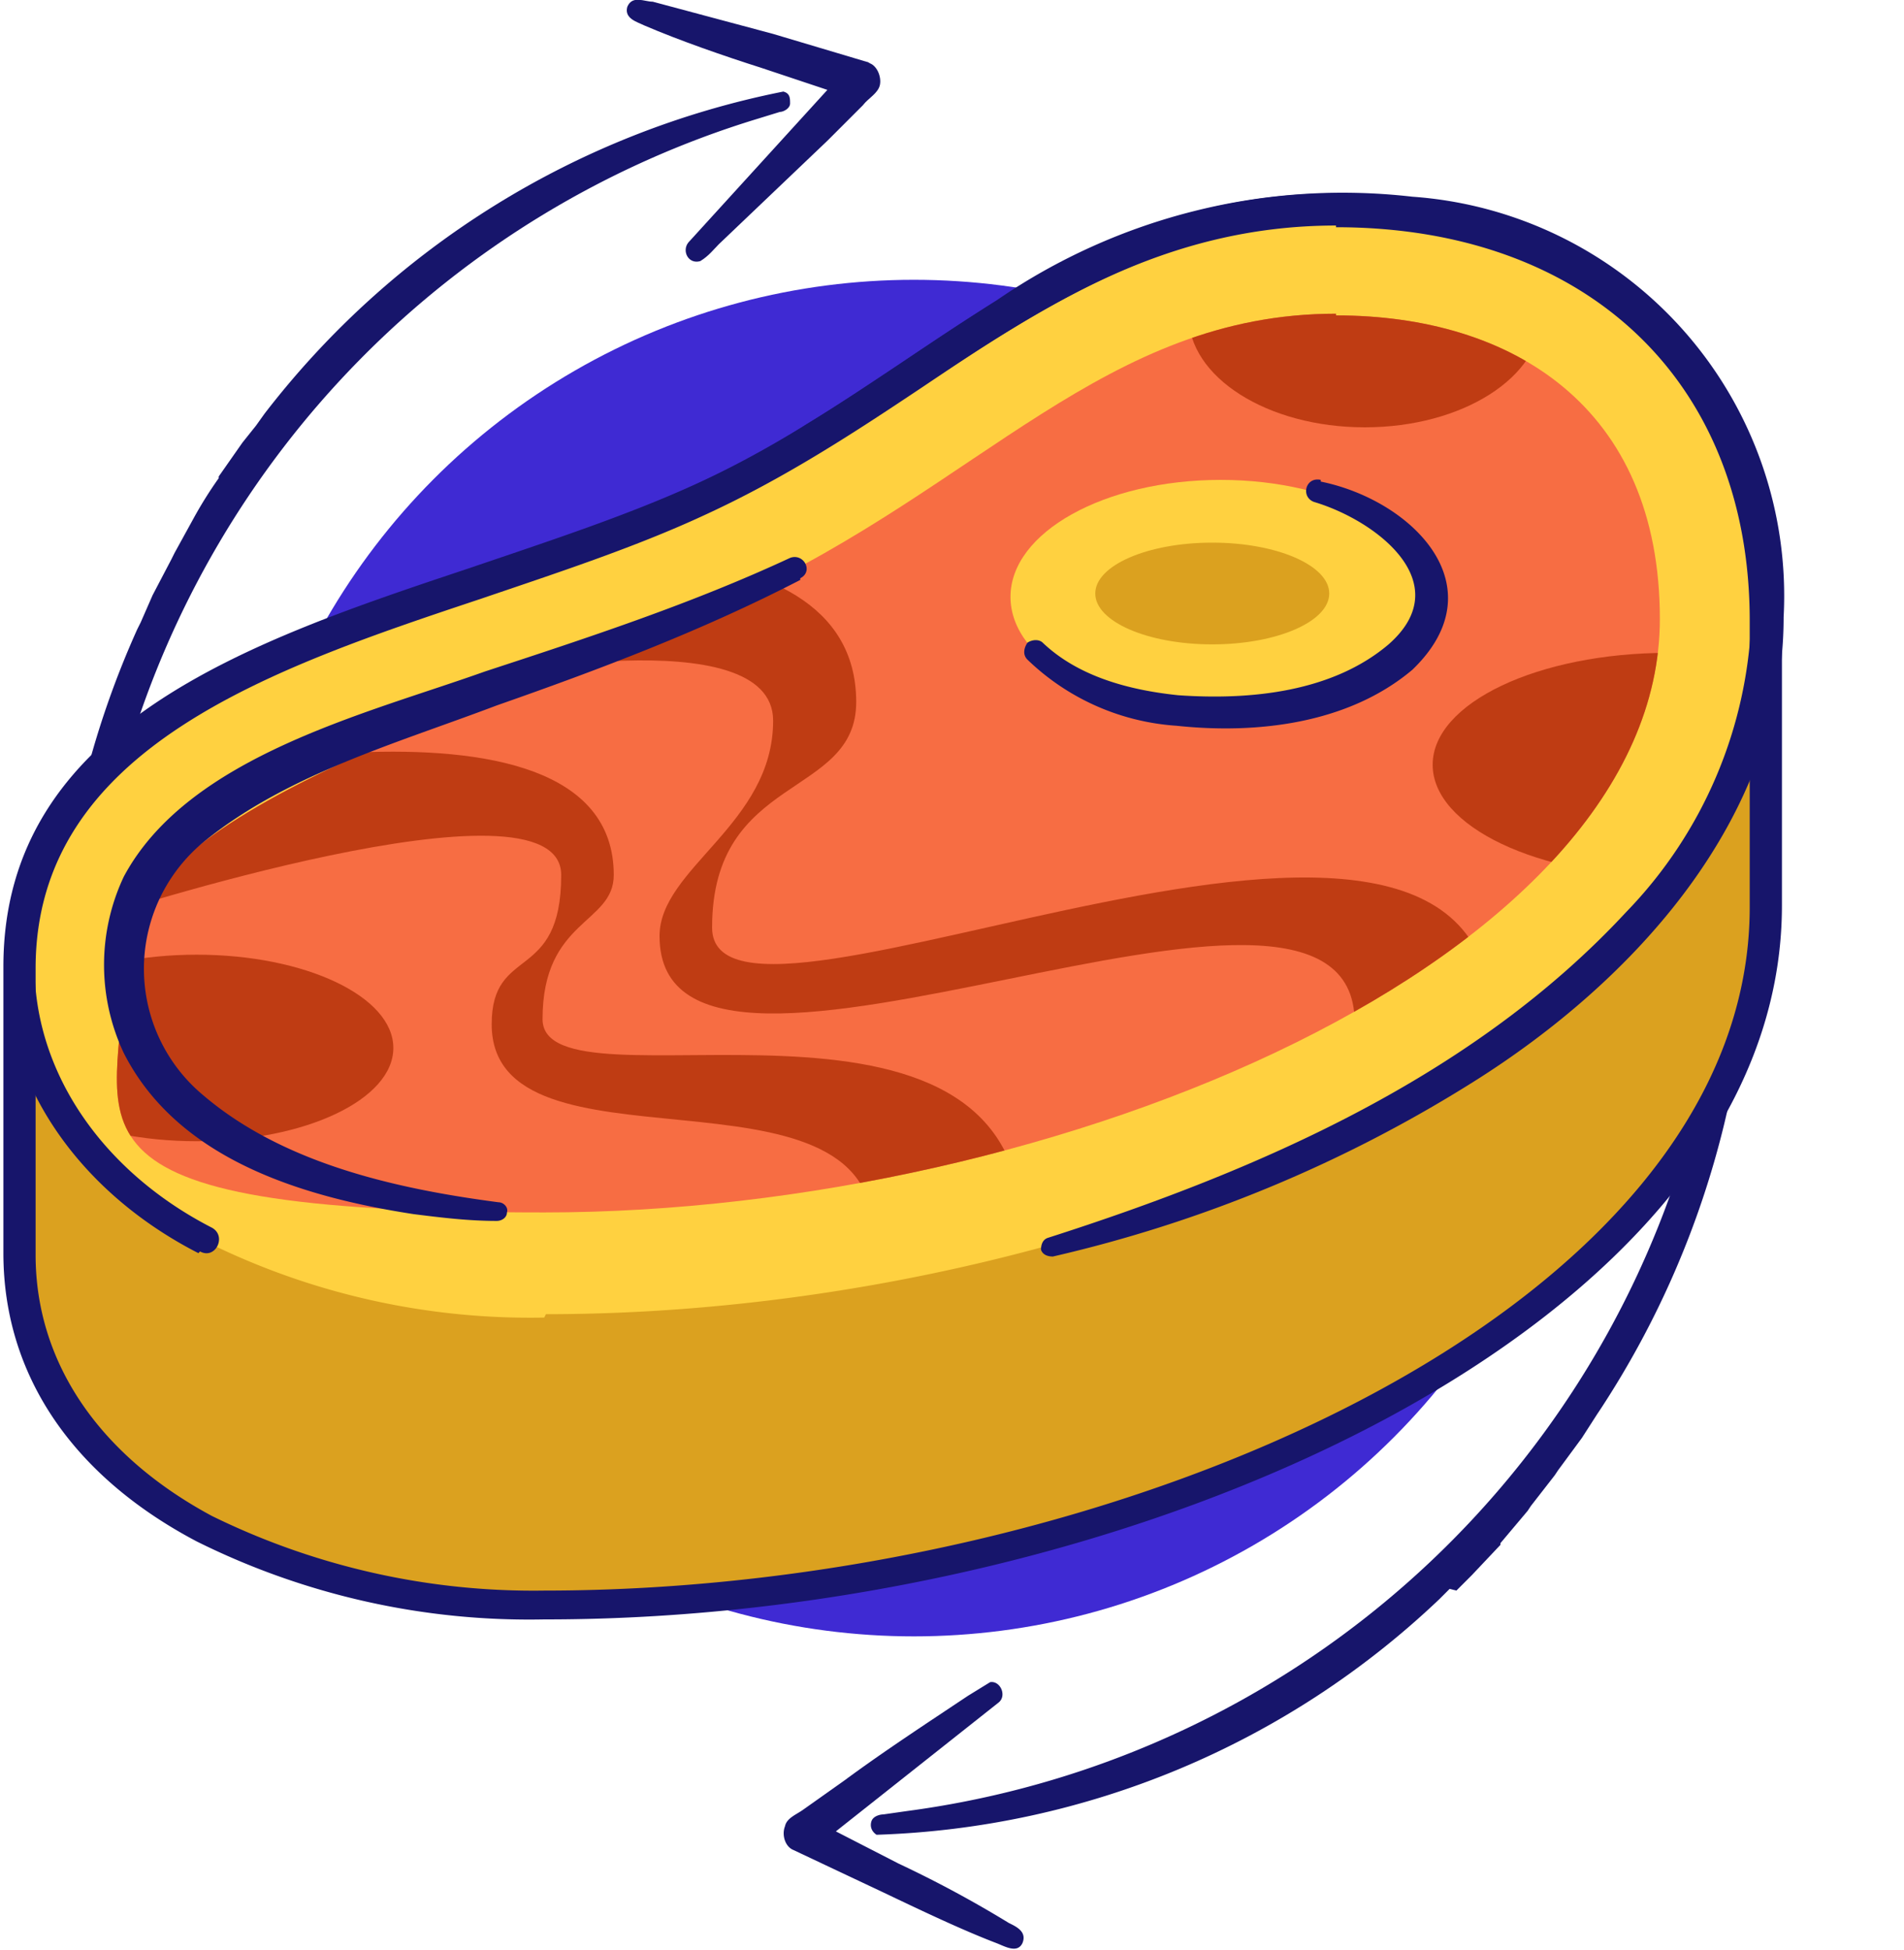
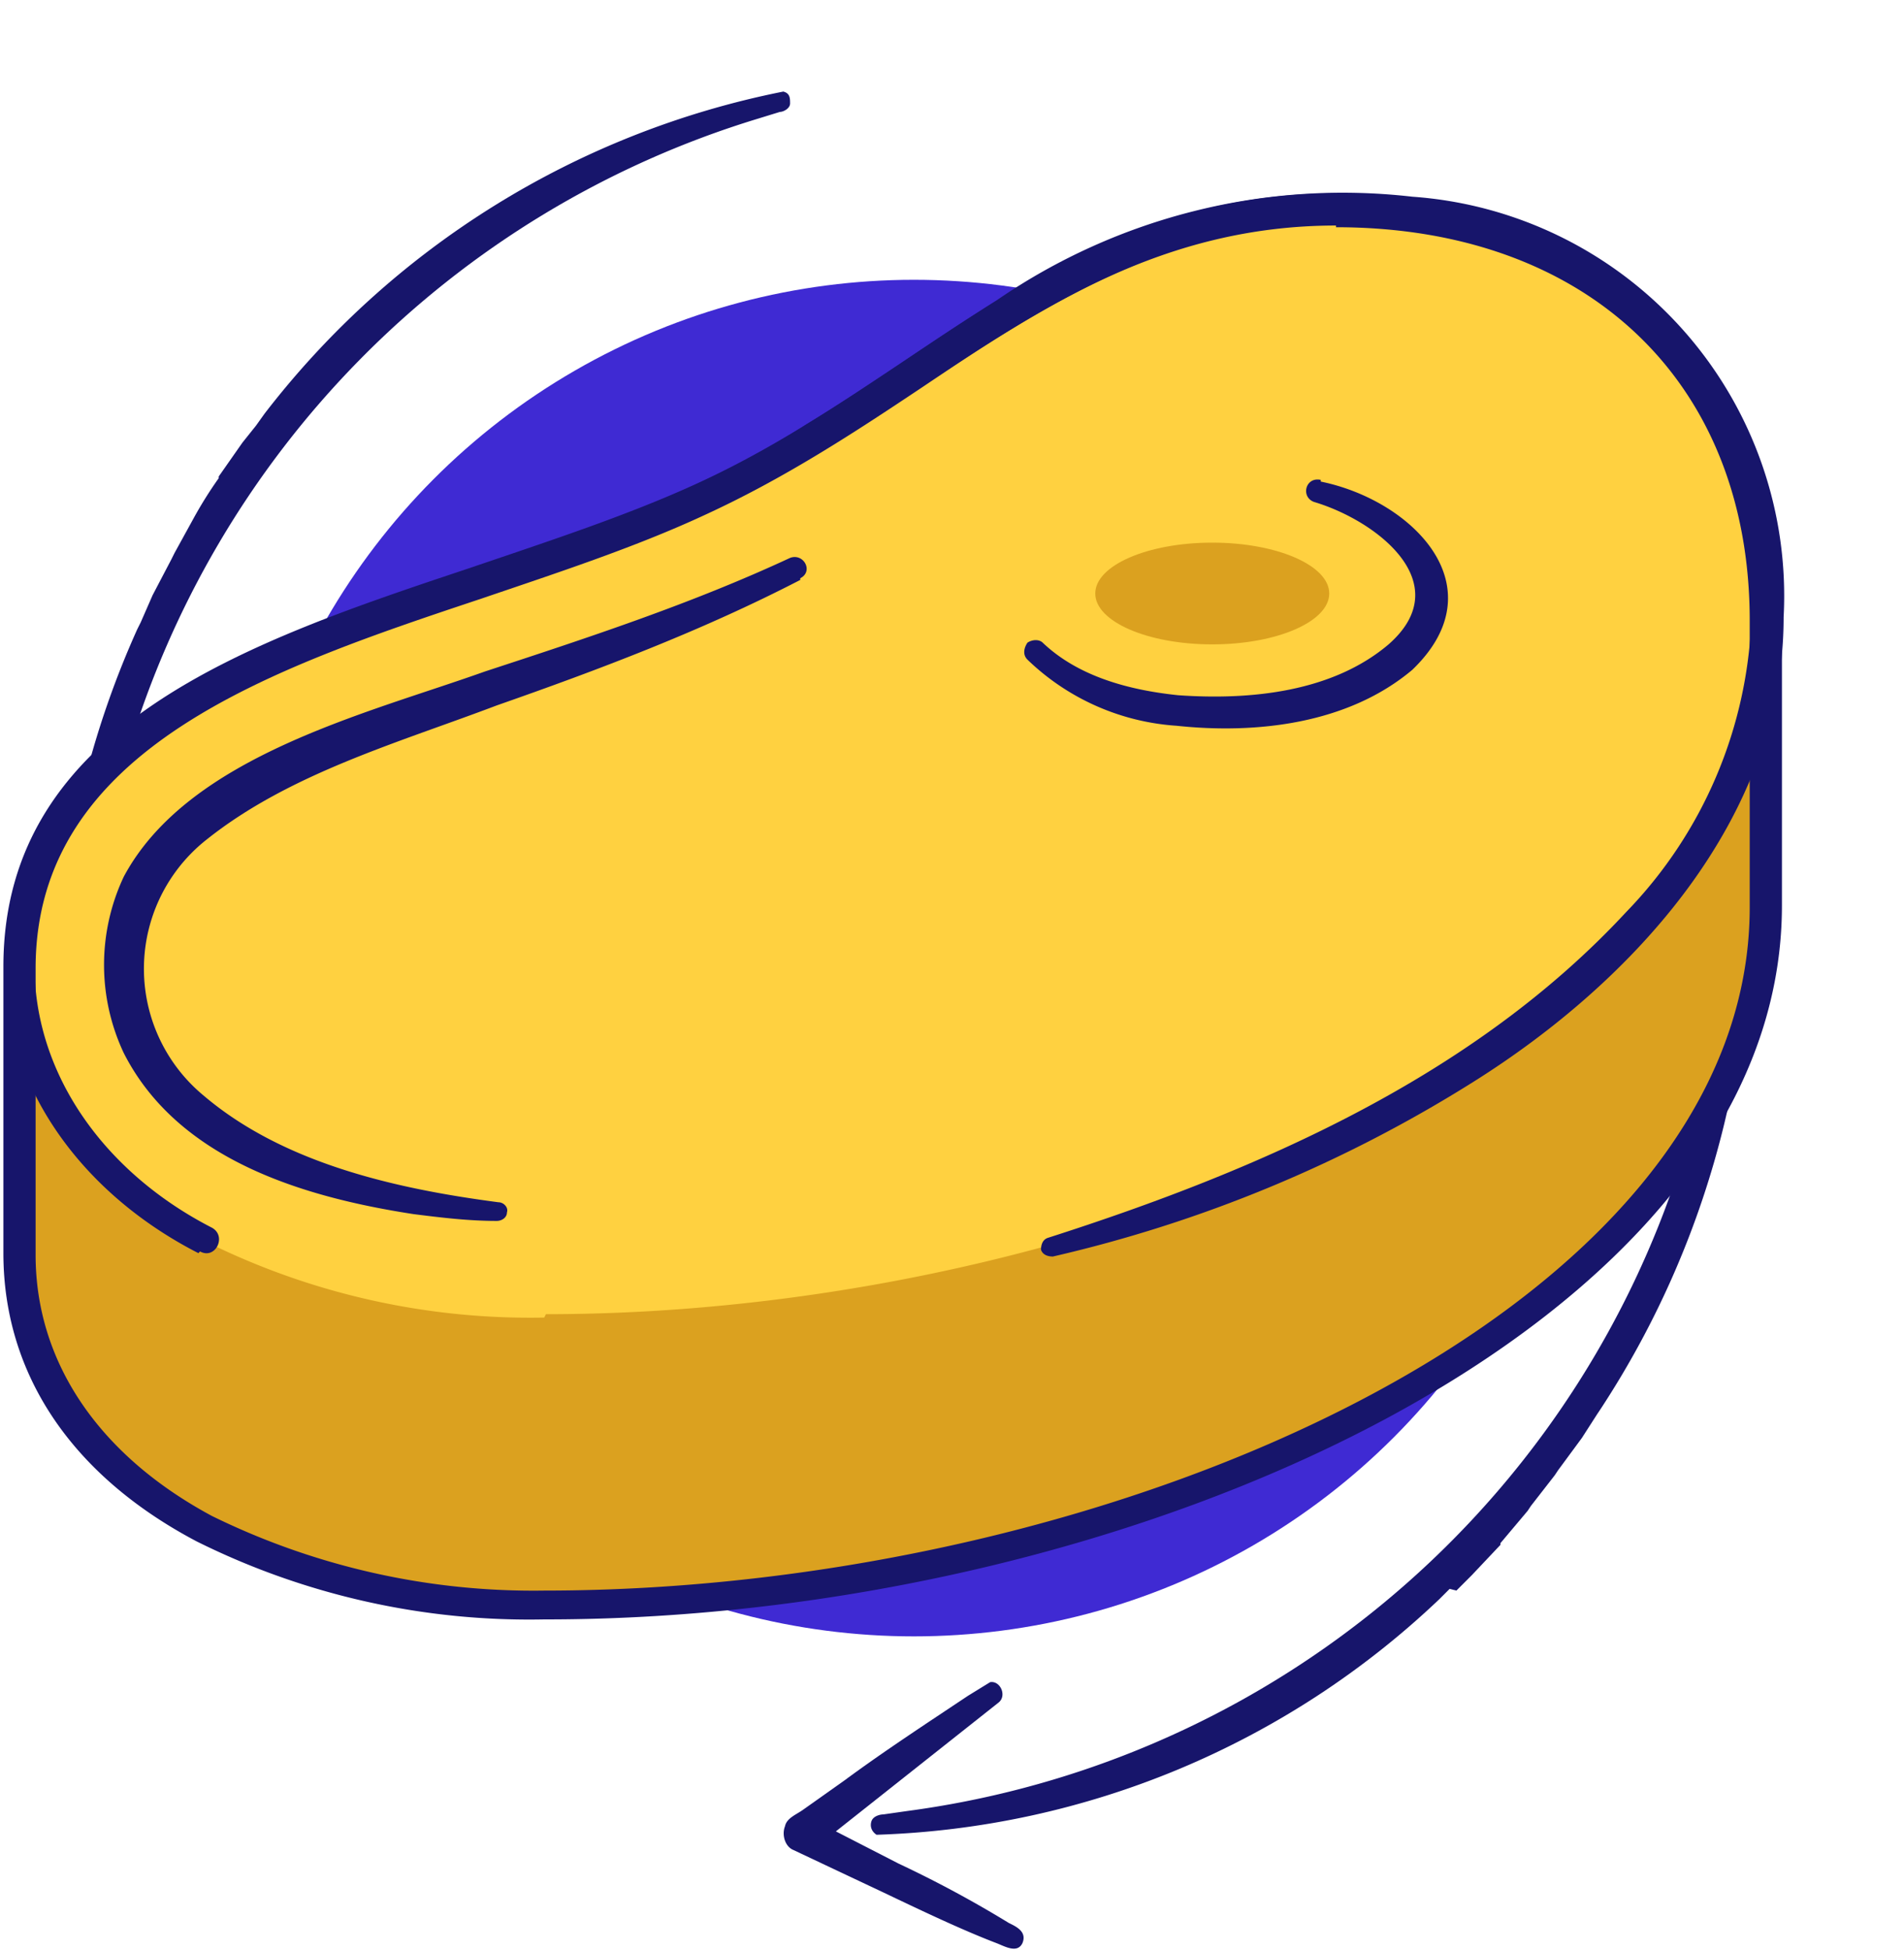
<svg xmlns="http://www.w3.org/2000/svg" data-name="Capa 1" viewBox="0 0 112.3 115">
  <defs>
    <clipPath id="a">
-       <path fill="none" d="M78.8 18.6c10.4 0 19.1 5.4 19.1 17.9 0 20-35.4 35-65.8 35S7.3 66.3 7.3 57s20.6-14.7 36.3-21.8c14.2-6.5 21.6-16.7 35.2-16.7Z" />
-     </clipPath>
+       </clipPath>
  </defs>
  <circle cx="53.9" cy="56.5" r="40" fill="#3f2ad3" />
  <g fill="#17156b">
    <path d="m85.9 93.8.9-.9 1.7-1.8V91l1.6-1.9.2-.3 1.4-1.8.2-.3 1.4-1.9.9-1.4.2-.3a53.7 53.7 0 0 0 8.5-35.2v-.3c0-.6-.9-.8-1.2-.3-.2.2-.1.5 0 .7v.7a55.6 55.6 0 0 1-48.2 58.1l-1.4.2c-.2 0-.6.1-.7.4-.1.3 0 .6.3.8a50.5 50.5 0 0 0 33.2-13.9l.6-.6Z" />
    <path d="M59.5 113.4a67.1 67.1 0 0 0-6.5-3.5l-3.7-1.9 9.6-7.6c.5-.4.1-1.3-.5-1.2l-1.3.8c-2.4 1.6-5 3.3-7.3 5l-2.4 1.7c-.4.3-1 .5-1.1 1-.2.5 0 1.2.5 1.4l5.3 2.5c2.1 1 4.6 2.2 6.7 3 .5.2 1.2.6 1.5 0 .3-.7-.4-1-.8-1.2ZM44.7 7l1.3-.4c.2 0 .6-.2.6-.5s0-.6-.4-.7a51.2 51.2 0 0 0-30.6 19l-.5.7-.8 1-1.4 2v.1a24 24 0 0 0-1.5 2.4l-1.1 2-.2.4L9 35.1l-.7 1.6-.2.4a53.3 53.3 0 0 0-2.8 36.1v.3c.2.6 1.1.6 1.3.1v-.7l-.1-.7A55.7 55.7 0 0 1 44.7 7Z" />
-     <path d="M51.3 3.7 45.6 2 38.5.1c-.5 0-1.2-.4-1.5.3-.2.7.6.9 1 1.1 2.1.9 4.7 1.8 6.9 2.5l3.9 1.3-8.2 9c-.4.5 0 1.3.7 1.1.5-.3.8-.7 1.1-1l6.4-6.1 2.1-2.1c.3-.4.9-.7 1-1.2.1-.5-.2-1.2-.7-1.3Z" />
  </g>
  <path fill="#dba11f" d="M32.1 94.6a43 43 0 0 1-20-4.5C5 86.4 1.2 80.6 1.2 73.9V57s16.2-2.2 26.9-5.8c4.4-1.5 9-3 13.1-4.9 4.8-2.2 8.8-4.9 12.7-7.5 7.2-4.8 14.6-9.8 25-9.8s25.3 7.2 25.3 7.2v16.9c0 24.3-38 41.2-72 41.2Z" />
  <path fill="#ffd140" d="M32.1 77.7a43 43 0 0 1-20-4.5C5 69.5 1.2 63.7 1.2 57c0-13.6 14.3-18.4 26.9-22.6 4.4-1.5 9-3 13.1-4.9C46 27.3 50 24.6 53.9 22c7.2-4.8 14.6-9.8 25-9.8 15.4 0 25.3 9.5 25.3 24.1 0 24.3-38 41.2-72 41.2Z" />
-   <path fill="#f76d43" d="M78.8 18.6c10.4 0 19.1 5.4 19.1 17.9 0 20-35.4 35-65.8 35S7.3 66.3 7.3 57s20.6-14.7 36.3-21.8c14.2-6.5 21.6-16.7 35.2-16.7Z" />
-   <ellipse cx="72" cy="35.2" fill="#ffd140" rx="12.4" ry="6.9" />
  <ellipse cx="71.5" cy="35" fill="#dba11f" rx="6.9" ry="3" />
  <g fill="#bf3c13" clip-path="url(#a)">
    <ellipse cx="11.6" cy="61.8" rx="11.6" ry="5.5" />
    <ellipse cx="98.4" cy="45.1" rx="13.9" ry="6.6" />
    <ellipse cx="80.5" cy="18.6" rx="10.4" ry="6.6" />
-     <path d="M28 40s17.6-3.6 17.6 2.5-6.7 8.7-6.7 12.7c0 13.4 41-8.3 41 5.1H88c0-20.5-46 3.5-46-5.6s8.5-7.6 8.5-13.3c0-11.8-22.5-8.2-22.5-8.2v6.7Z" />
    <path d="M5.8 54.1s27.3-8.9 27.3-2.5-4.1 4.1-4.1 8.8c0 9.4 22.5 1.6 22.5 12.3h8.8C60.3 55.8 32 66 32 60.1s4.2-5.6 4.2-8.5c0-12.6-30.3-5-30.3-5v7.5Z" />
  </g>
  <path fill="#17156b" d="M32.1 95.5a44 44 0 0 1-20.5-4.6C4.2 87 .2 81 .2 73.9V57c0-14.3 14.6-19.2 27.5-23.5 4.4-1.5 9-3 13-4.8 4.7-2.1 8.7-4.8 12.6-7.4 7.3-4.9 14.8-9.9 25.6-9.9 15.9 0 26.2 9.8 26.2 25.1v16.9c0 24.8-38.4 42.1-72.9 42.1Zm46.7-82.2c-10.2 0-17.5 4.9-24.5 9.6-3.9 2.6-8 5.3-12.8 7.5-4.1 1.9-8.7 3.4-13.1 4.9-12.3 4.1-26.3 8.8-26.3 21.8V74c0 6.3 3.7 11.8 10.4 15.4a43 43 0 0 0 19.6 4.4c33.6 0 71.1-16.5 71.1-40.3V36.6c0-14.1-9.6-23.2-24.4-23.2Z" />
  <path fill="#17156b" d="M11.7 73.9C2.9 69.4-2.2 60.3 1.4 50.7 5 41.8 14.8 38.1 23.1 35.1c8.5-2.9 17.1-5.3 24.5-10.1 3.8-2.3 7.4-4.9 11.2-7.3a36 36 0 0 1 24.5-6.1 23.6 23.6 0 0 1 21.9 24.8c0 11.9-8.9 21.5-18.3 27.4a80.5 80.5 0 0 1-24.8 10.3c-.3 0-.6-.1-.7-.4 0-.3.1-.6.4-.7 12.5-4 25.1-9.5 34.1-19.2a26.2 26.2 0 0 0 7.4-17.4c0-6.4-2.2-13-7.1-17.3a20.6 20.6 0 0 0-5-3.3l-1.9-.8A32.8 32.8 0 0 0 79 13.2C64.6 12.9 54.8 24 42.7 29.8c-6.1 2.9-12.6 4.8-18.9 7-7.9 2.9-17.2 6.1-20.7 14.4-3.3 8.8 1.4 17.1 9.4 21.2.9.5.2 1.9-.7 1.4Z" />
  <path fill="#17156b" d="M77.9 28.4c5.4 1.1 10.5 6.2 5.4 11.1-3.8 3.2-9.2 3.8-13.9 3.3a14 14 0 0 1-8.8-3.9c-.3-.3-.2-.7 0-1 .3-.2.7-.2.9 0 2.1 2 5.1 2.8 8 3.1 4.3.3 9.1-.2 12.4-3 4.1-3.6-.7-7.3-4.4-8.4-.8-.3-.5-1.5.4-1.3Zm-30.7 5.8c-5.8 3-11.9 5.3-17.9 7.4-5.8 2.2-12.2 4-17.1 7.9a9.7 9.7 0 0 0-.2 15.1c4.7 4 11.3 5.5 17.4 6.3.3 0 .6.3.5.6 0 .3-.3.5-.6.5-1.7 0-3.3-.2-4.9-.4-6.5-1-13.9-3.2-17.1-9.5a12.2 12.2 0 0 1 0-10.4c3.8-7.1 14.3-9.6 21.3-12.1 6.1-2 12.2-4 18-6.7.8-.3 1.4.8.6 1.2Z" />
</svg>